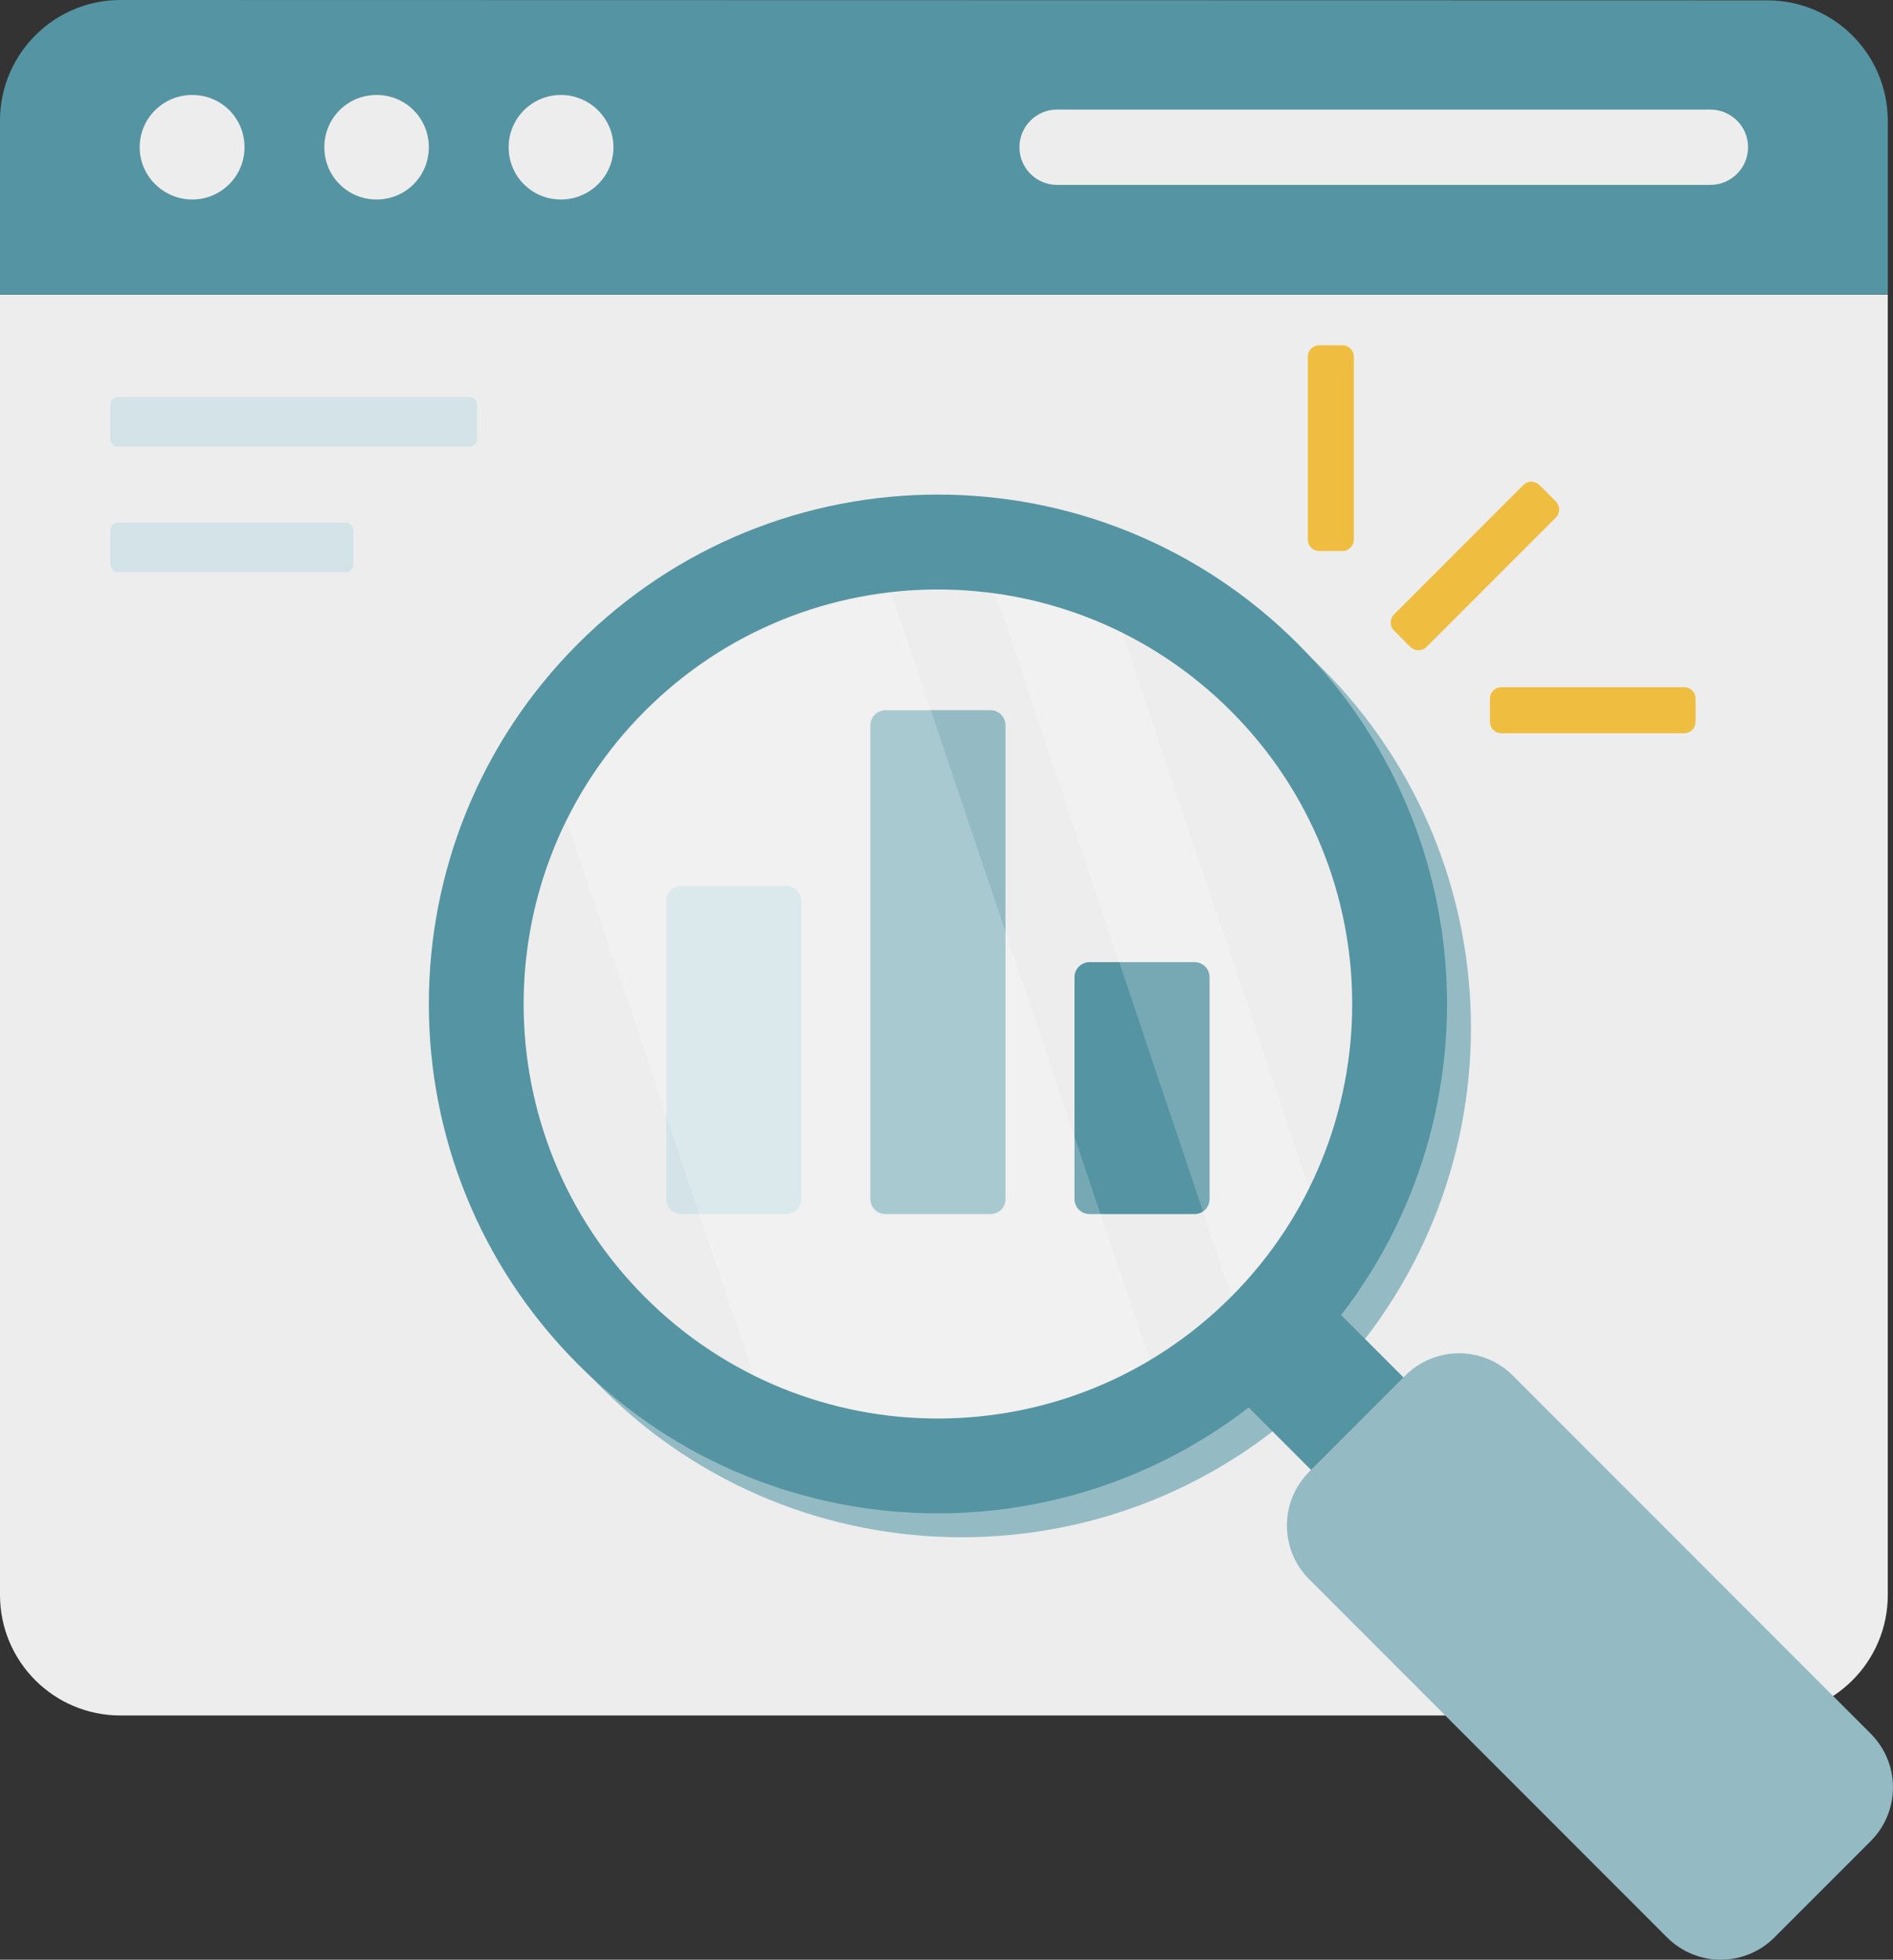
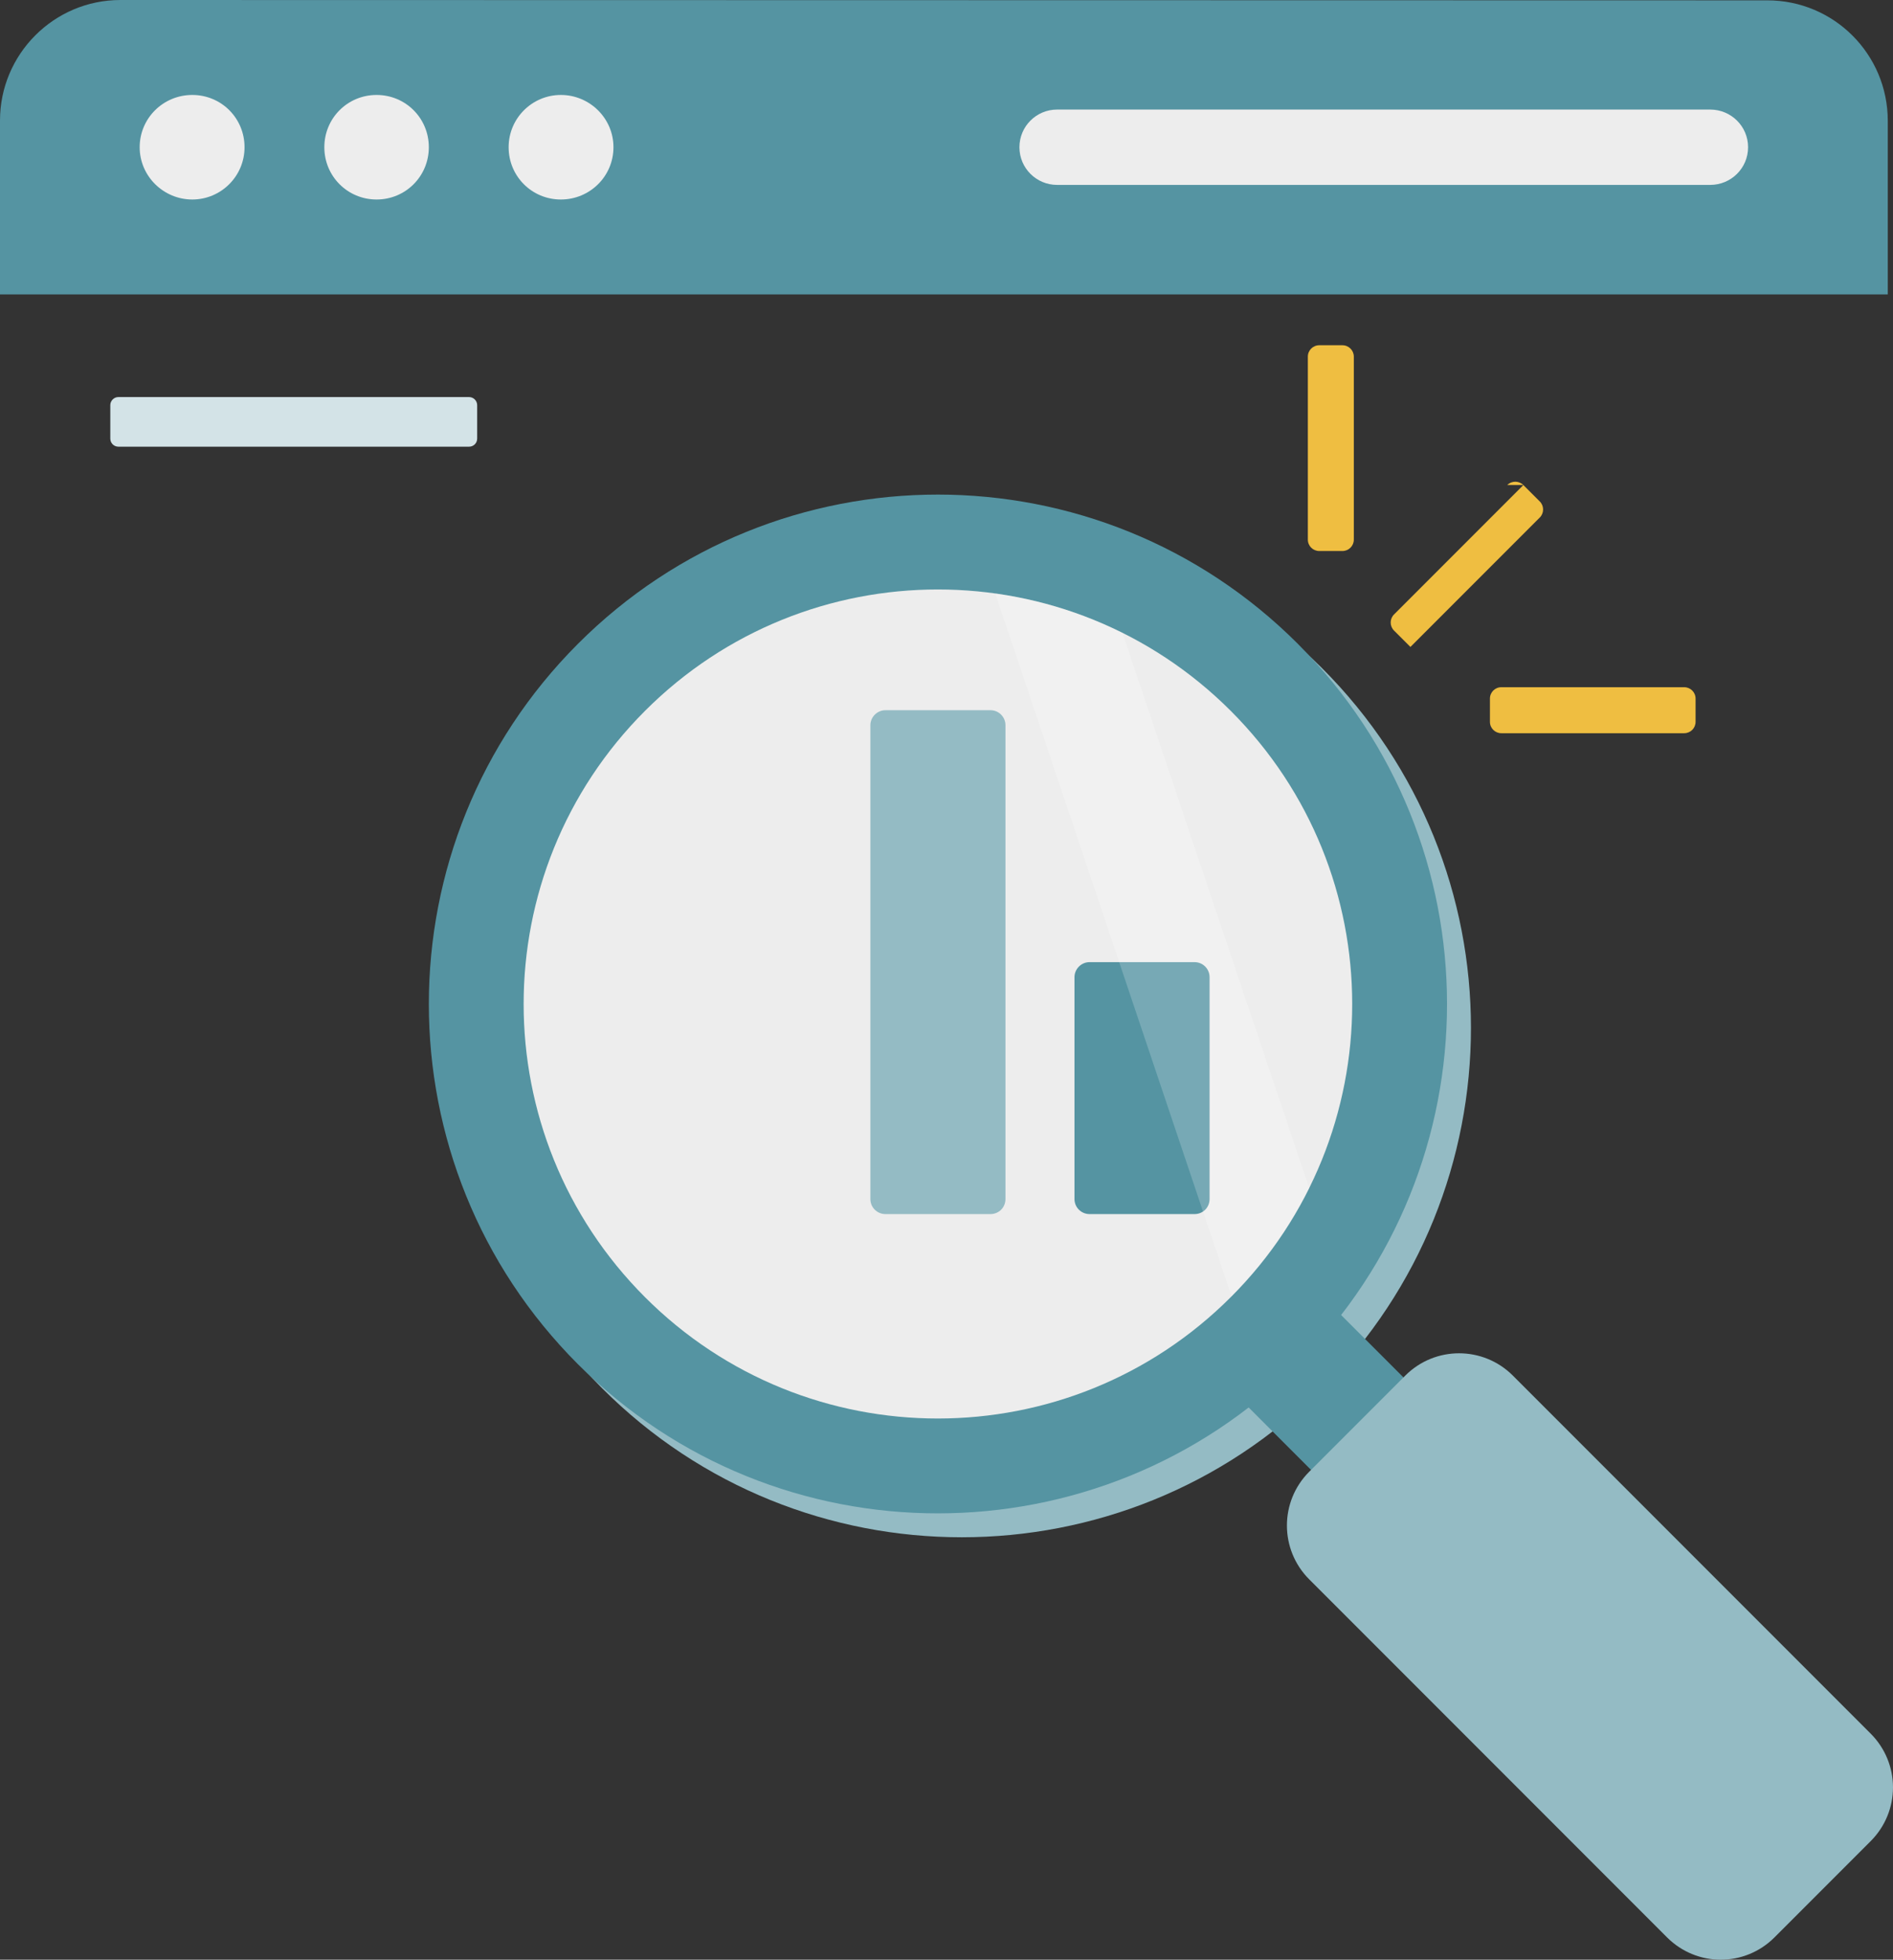
<svg xmlns="http://www.w3.org/2000/svg" id="Layer_1" data-name="Layer 1" viewBox="0 0 775.73 802.61">
  <rect x="0" y="0" width="775.73" height="802.61" fill="#333333" stroke="none" />
  <defs>
    <style>
      .cls-1 {
        fill: #fff;
      }

      .cls-2 {
        fill: #d3e3e7;
      }

      .cls-3 {
        fill: #94bbc4;
      }

      .cls-4 {
        fill: #5594a2;
      }

      .cls-5 {
        opacity: .2;
      }

      .cls-6 {
        fill: #efbe41;
      }

      .cls-7 {
        fill: #ededed;
      }
    </style>
  </defs>
  <g>
-     <path class="cls-7" d="M773.59,120.64v532.59c0,27.28-22.07,49.35-49.35,49.35H49.35c-27.28,0-49.35-22.08-49.35-49.35V120.64h773.59Z" />
    <path class="cls-3" d="M541.65,568.51c-81.39,81.39-213.57,81.51-294.96,0-81.64-81.51-81.51-213.57,0-295.09,81.39-81.39,213.44-81.39,294.96.13,81.51,81.39,81.51,213.44,0,294.96Z" />
    <path class="cls-4" d="M773.59,120.59V49.49c0-27.28-22.07-49.35-49.35-49.35L49.35,0C22.07,0,0,22.21,0,49.35v71.24h773.59Z" />
    <g>
      <g>
        <path class="cls-7" d="M175.73,60.3c0,11.89-9.52,21.41-21.41,21.41s-21.41-9.52-21.41-21.41,9.51-21.41,21.41-21.41,21.41,9.51,21.41,21.41Z" />
        <path class="cls-7" d="M100.21,60.3c0,11.89-9.66,21.41-21.41,21.41s-21.56-9.52-21.56-21.41,9.66-21.41,21.56-21.41,21.41,9.51,21.41,21.41Z" />
        <path class="cls-7" d="M251.39,60.3c0,11.89-9.66,21.41-21.55,21.41s-21.41-9.52-21.41-21.41,9.66-21.41,21.41-21.41,21.55,9.51,21.55,21.41Z" />
      </g>
      <path class="cls-7" d="M433.18,44.87c-8.46,0-15.43,6.85-15.43,15.43s6.96,15.43,15.43,15.43h267.63c8.57,0,15.53-6.86,15.53-15.43s-6.96-15.43-15.53-15.43h-267.63Z" />
    </g>
    <g>
      <rect class="cls-4" x="511.12" y="511.14" width="53.57" height="107.28" transform="translate(-241.81 545.78) rotate(-45)" />
      <path class="cls-4" d="M531.88,263.73c81.46,81.46,81.46,213.48,0,294.94-81.46,81.46-213.56,81.54-295.02.08-81.54-81.54-81.46-213.63,0-295.1,81.46-81.46,213.49-81.47,295.02.07Z" />
      <path class="cls-7" d="M504.4,291.19c66.29,66.29,66.29,173.72,0,240.02-66.29,66.29-173.79,66.35-240.08.06-66.35-66.35-66.29-173.85,0-240.14,66.29-66.29,173.73-66.29,240.08.06Z" />
      <path class="cls-3" d="M619.95,563.38l146.61,146.61c12.22,12.22,12.22,31.86,0,44.08l-39.37,39.37c-12.22,12.22-31.86,12.22-44.08,0l-146.61-146.61c-12.14-12.14-12.22-31.86,0-44.08l39.37-39.37c12.22-12.22,31.94-12.14,44.08,0Z" />
    </g>
    <g>
      <g>
        <path class="cls-6" d="M540.6,141.4h9.52c2.57,0,4.66,2.09,4.66,4.66v74.95c0,2.57-2.09,4.66-4.66,4.66h-9.52c-2.57,0-4.66-2.09-4.66-4.66v-74.95c0-2.57,2.09-4.66,4.66-4.66Z" />
        <path class="cls-6" d="M690.17,281.45h-74.95c-2.58,0-4.66,2.08-4.66,4.66v9.52c0,2.58,2.09,4.66,4.66,4.66h74.95c2.58,0,4.66-2.08,4.66-4.66v-9.52c0-2.58-2.09-4.66-4.67-4.66Z" />
      </g>
-       <path class="cls-6" d="M624.25,198.66l-53,53c-1.82,1.82-1.82,4.76,0,6.58l6.73,6.72c1.82,1.82,4.77,1.82,6.59,0l53-53c1.82-1.82,1.82-4.77,0-6.59l-6.73-6.72c-1.82-1.82-4.77-1.82-6.59,0Z" />
+       <path class="cls-6" d="M624.25,198.66l-53,53c-1.82,1.82-1.82,4.76,0,6.58l6.73,6.72l53-53c1.82-1.82,1.82-4.77,0-6.59l-6.73-6.72c-1.82-1.82-4.77-1.82-6.59,0Z" />
    </g>
  </g>
  <g>
-     <path class="cls-2" d="M144.85,217.33v13.7c0,1.81-1.5,3.31-3.31,3.31H48.51c-1.81,0-3.31-1.5-3.31-3.31v-13.7c0-1.86,1.5-3.31,3.31-3.31h93.03c1.81,0,3.31,1.45,3.31,3.31Z" />
    <path class="cls-2" d="M195.54,165.93v13.7c0,1.86-1.5,3.31-3.31,3.31H48.51c-1.81,0-3.31-1.45-3.31-3.31v-13.7c0-1.81,1.5-3.31,3.31-3.31h143.72c1.81,0,3.31,1.5,3.31,3.31Z" />
  </g>
  <g>
    <path class="cls-4" d="M495.67,400.2v90.87c0,3.46-2.7,6.16-6.15,6.16h-43.06c-3.35,0-6.15-2.7-6.15-6.16v-90.87c0-3.35,2.8-6.15,6.15-6.15h43.06c3.45,0,6.15,2.8,6.15,6.15Z" />
-     <path class="cls-2" d="M328.38,369v122.06c0,3.46-2.7,6.16-6.15,6.16h-43.06c-3.35,0-6.15-2.7-6.15-6.16v-122.06c0-3.45,2.8-6.15,6.15-6.15h43.06c3.45,0,6.15,2.7,6.15,6.15Z" />
    <path class="cls-3" d="M412.03,297.02v194.05c0,3.46-2.7,6.16-6.15,6.16h-43.06c-3.35,0-6.15-2.7-6.15-6.16v-194.05c0-3.35,2.8-6.15,6.15-6.15h43.06c3.45,0,6.15,2.8,6.15,6.15Z" />
  </g>
  <g class="cls-5">
-     <path class="cls-1" d="M471.17,557.14c-49.66,29.55-111.11,31.68-162.4,6.14l-76.5-227.15c8.03-16.15,18.69-31.18,32.11-44.58,28.34-28.3,64.08-44.45,100.95-48.46l105.84,314.06Z" />
    <path class="cls-1" d="M536.51,486.62c-7.9,15.93-18.44,30.98-31.85,44.27l-96.82-287.81c17.94,2.51,35.62,7.9,52.17,16.18l76.5,227.36Z" />
  </g>
</svg>